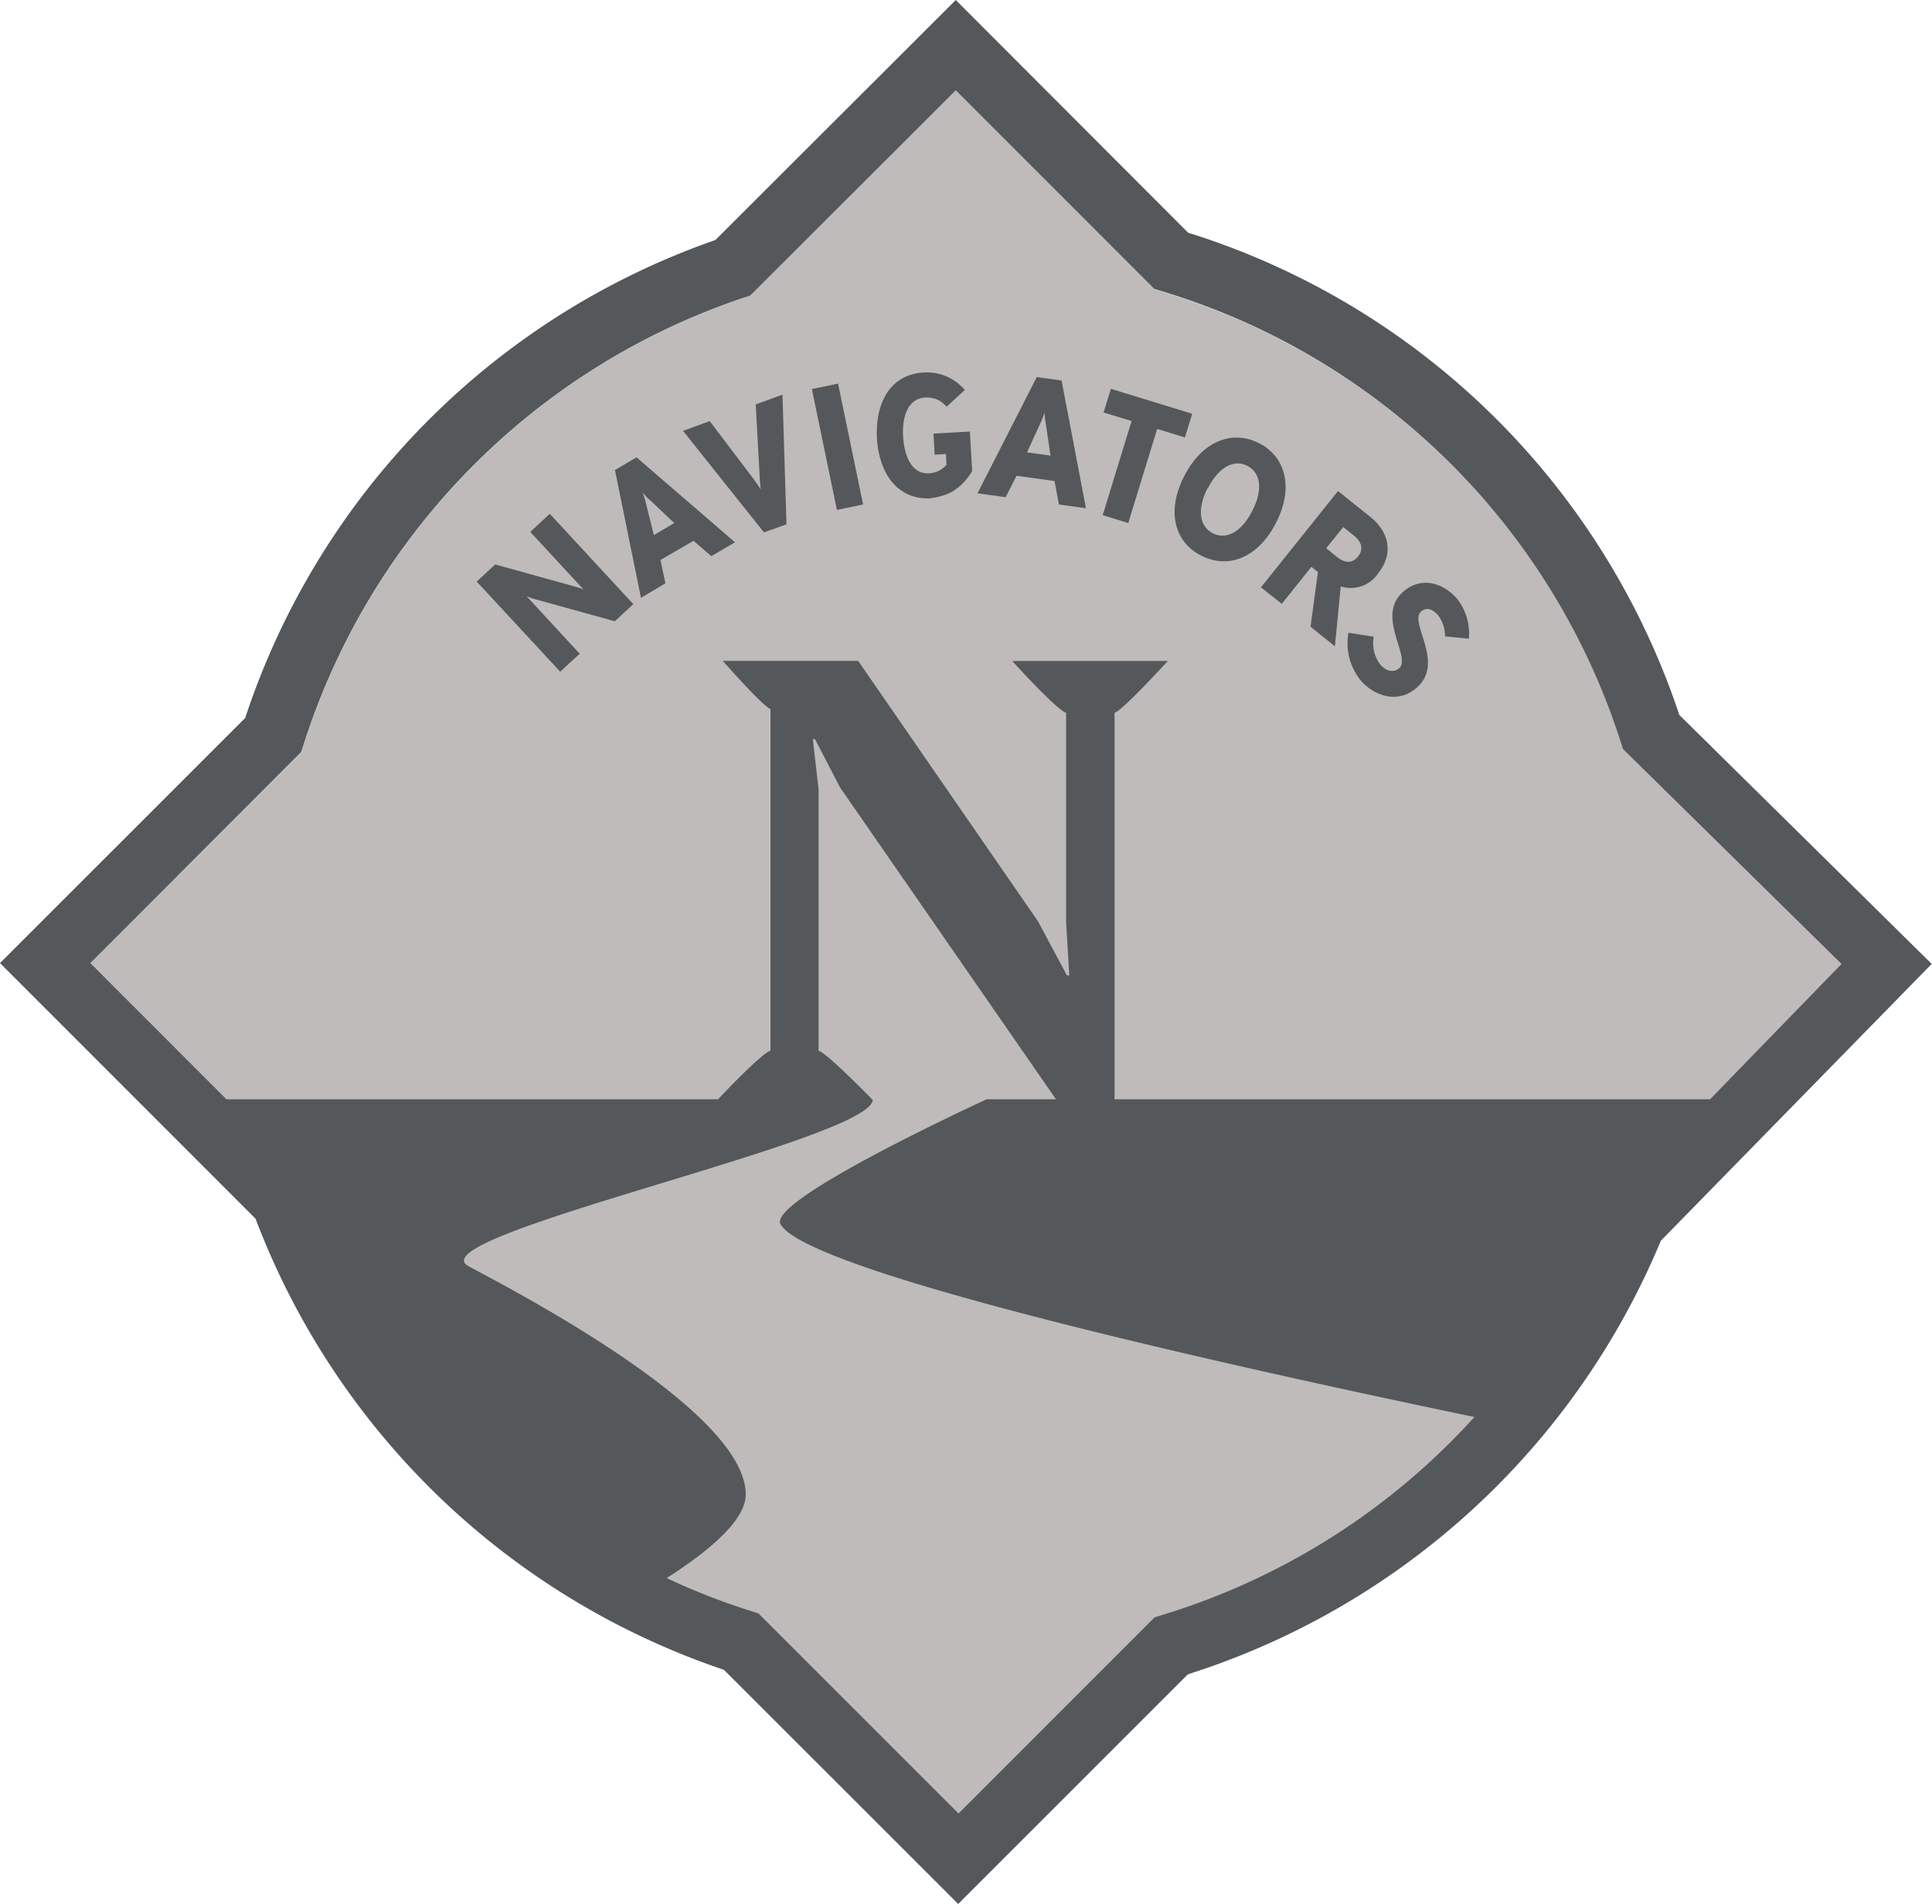
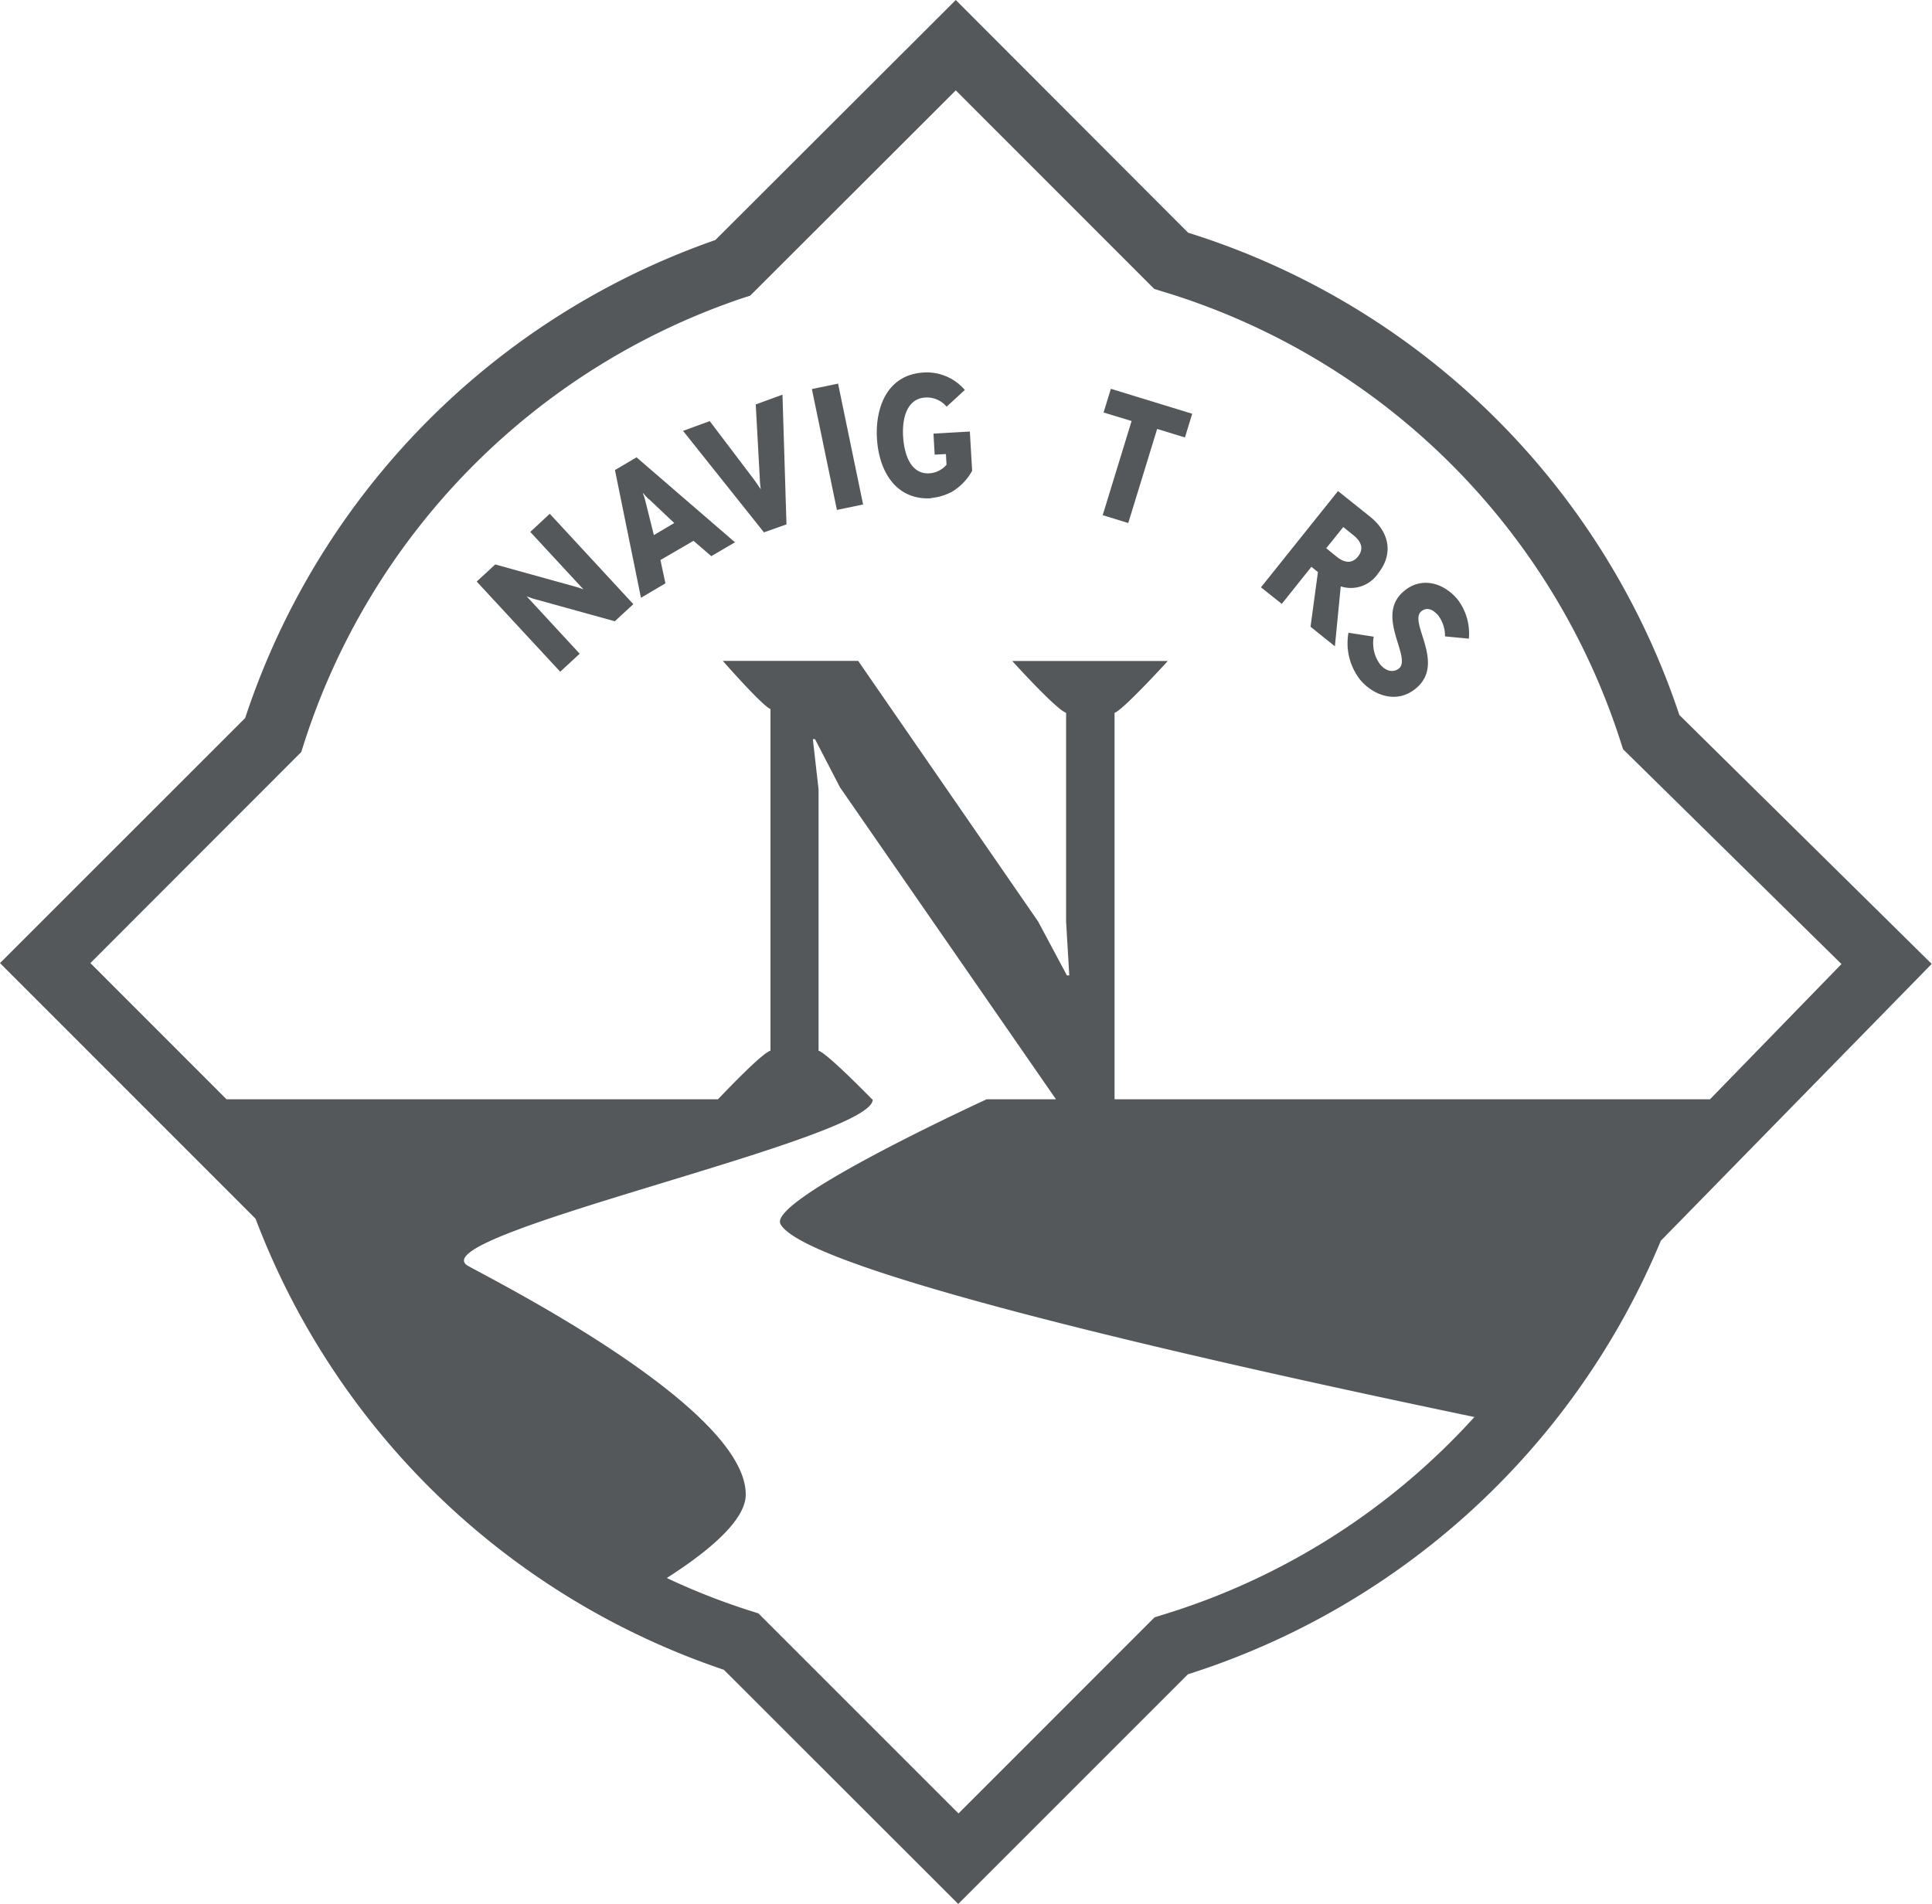
<svg xmlns="http://www.w3.org/2000/svg" id="Layer_1" data-name="Layer 1" viewBox="0 0 260.76 257.02">
  <defs>
    <style>.cls-1{fill:#bebbba;}.cls-2{fill:#55585a;}</style>
  </defs>
  <title>Navigator</title>
-   <path class="cls-1" d="M12.2,130l29.73,29.74.33.9a93.9,93.9,0,0,0,59.08,56.86l1,.32,27,27,26.47-26.47,1.05-.31a94.1,94.1,0,0,0,59.68-54.6l.32-.79,31.73-32.45-29.47-29-.32-1a93.24,93.24,0,0,0-61.95-60.82l-1-.31L129,12.2,101.23,39.93l-1,.32A93.57,93.57,0,0,0,41,100.53l-.31,1Z" />
  <path class="cls-2" d="M226.66,96.51a101.91,101.91,0,0,0-66.3-65.1L129,0,96.55,32.4A102.21,102.21,0,0,0,33.09,96.92L0,130l34.49,34.5A102.66,102.66,0,0,0,97.7,225.39L129.33,257l31-31a102.84,102.84,0,0,0,63.83-58.52l36.56-37.37Zm-186,5,.32-1a93.56,93.56,0,0,1,59.27-60.28l1-.32L129,12.2,155.79,39l1,.31a93.26,93.26,0,0,1,61.95,60.82l.32,1,29.48,29L230.8,148.38H150.43V96.22c1.12-.34,7.19-7,7.19-7h-21s5.92,6.55,7.27,7V124.4l.43,7.26H144l-3.89-7.28L115.83,89.21H97.56s5.3,6.05,6.43,6.5v46.11c-1.26.38-6.8,6.27-7.08,6.56H30.57L12.2,130ZM156.83,218l-1,.31-26.46,26.47-27-27-1-.32A89.93,89.93,0,0,1,90,213c5.48-3.5,10.58-7.69,10.65-11.18.21-12.21-36.6-30.27-37.67-31.07-5.49-4.18,54-16.82,54.8-22.21,0,0,0-.09,0-.14h-.06c-.28-.29-6.14-6.29-7.24-6.57V106.54l-.77-6.77H110l3.38,6.52,29.14,42.09h-9.35c-3.94,1.83-29.46,13.77-27.83,16.84,3.42,6.45,60.66,19.18,93.66,26.05A93.68,93.68,0,0,1,156.83,218" />
  <path class="cls-2" d="M78.24,88.24l-7.16-7.75s.63.25,1.06.37l10.84,3,2.5-2.31L74.2,69.35,71.57,71.8l7.18,7.76a11.23,11.23,0,0,0-1.1-.37l-10.81-3-2.5,2.31L75.61,90.67Z" />
  <path class="cls-2" d="M89.81,78.74l-.67-3.15L93.6,73,96,75.07,99.2,73.2,85.91,61.73,83,63.45l3.51,17.24ZM87.63,67.41,91,70.6l-2.75,1.63-1.13-4.54a10.66,10.66,0,0,0-.38-1.19s.49.57.85.91" />
  <path class="cls-2" d="M106.15,70.78l-.54-17.51L102,54.59l.55,10c0,.59.13,1.46.13,1.46s-.48-.73-.83-1.21l-6.06-8-3.6,1.32,10.92,13.7Z" />
  <rect class="cls-2" x="111.23" y="51.97" width="3.61" height="16.66" transform="translate(-9.88 24.18) rotate(-11.7)" />
  <path class="cls-2" d="M125.63,67.23a7.67,7.67,0,0,0,2.82-.83,7.56,7.56,0,0,0,2.76-2.85l-.31-5.3-4.91.28.16,2.84,1.52-.08.08,1.44a3.33,3.33,0,0,1-2.31,1.16c-2.64.15-3.42-2.78-3.55-5-.14-2.46.53-5.09,3-5.23a3.43,3.43,0,0,1,2.87,1.24l2.46-2.26a6.74,6.74,0,0,0-5.53-2.36c-4.87.27-6.57,4.6-6.33,8.89s2.47,8.37,7.32,8.09" />
-   <path class="cls-2" d="M137.2,64.22l5.13.71.59,3.17,3.65.5-3.29-17.24-3.35-.46-8,15.69,3.8.52Zm3.36-7.41a11.62,11.62,0,0,0,.43-1.16s0,.75.11,1.23l.69,4.62-3.17-.44Z" />
  <polygon class="cls-2" points="152.28 70.6 156.18 57.9 159.93 59.05 160.91 55.85 149.93 52.48 148.95 55.68 152.73 56.83 148.83 69.54 152.28 70.6" />
-   <path class="cls-2" d="M162.13,75c3.52,1.8,7.58.45,10.08-4.4s1.23-9-2.28-10.78-7.58-.44-10.09,4.43-1.22,9,2.29,10.75m.9-9.11c1.59-3.08,3.68-3.88,5.34-3s2.23,3,.64,6.09-3.66,3.85-5.32,3S161.41,69,163,65.85" />
  <path class="cls-2" d="M173,81.51l4-5,.88.71-1,7.38,3.29,2.64.79-8.09A4.43,4.43,0,0,0,186,77.4c2.17-2.71,1.42-5.62-1-7.59l-4.41-3.53-10.4,13Zm8.3-10.37,1.4,1.13c1.24,1,1.28,2,.58,2.86s-1.65,1-2.89,0L179,74Z" />
  <path class="cls-2" d="M188.85,90.2c-.67.57-1.68.53-2.57-.51a4.85,4.85,0,0,1-.87-3.75L182,85.41a8,8,0,0,0,1.64,6.42c1.82,2.1,5,3.25,7.57,1,3.88-3.38-1.11-8.82.6-10.29.6-.53,1.42-.49,2.31.54a4.59,4.59,0,0,1,.91,2.82l3.22.31a7.59,7.59,0,0,0-1.56-5.35c-2.13-2.46-5.11-2.93-7.28-1-3.82,3.31,1.17,8.84-.59,10.37" />
</svg>